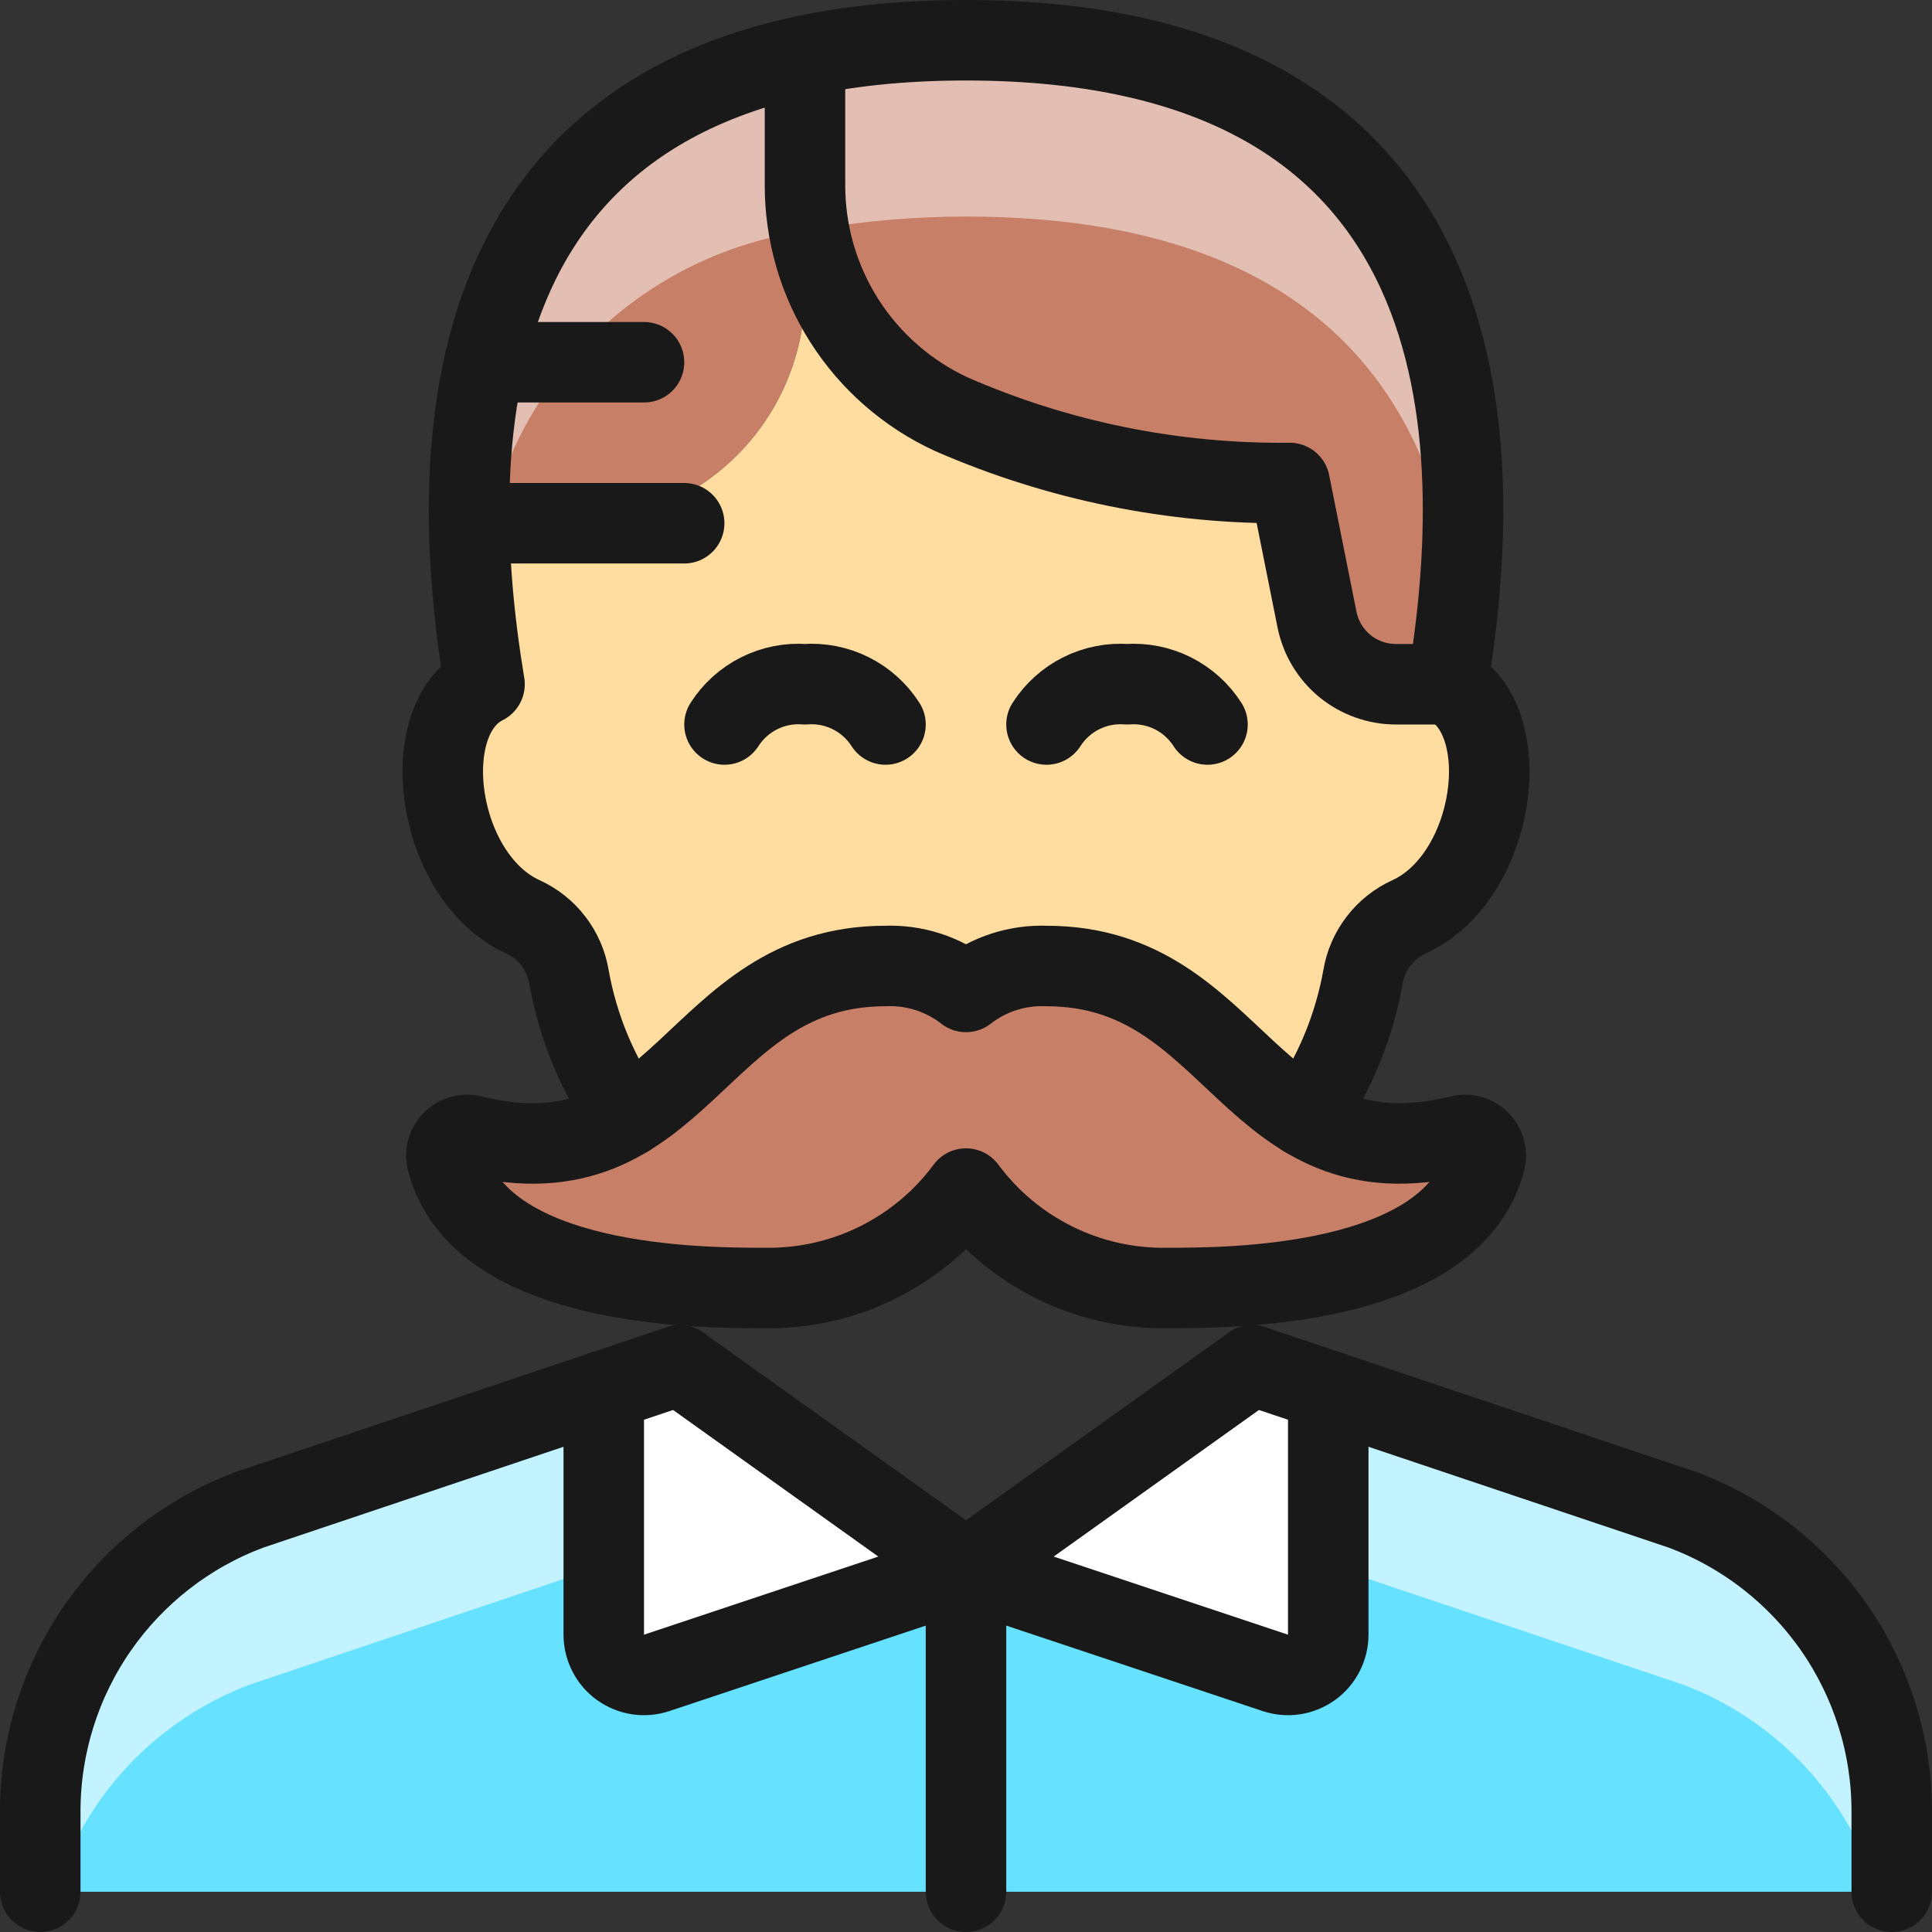
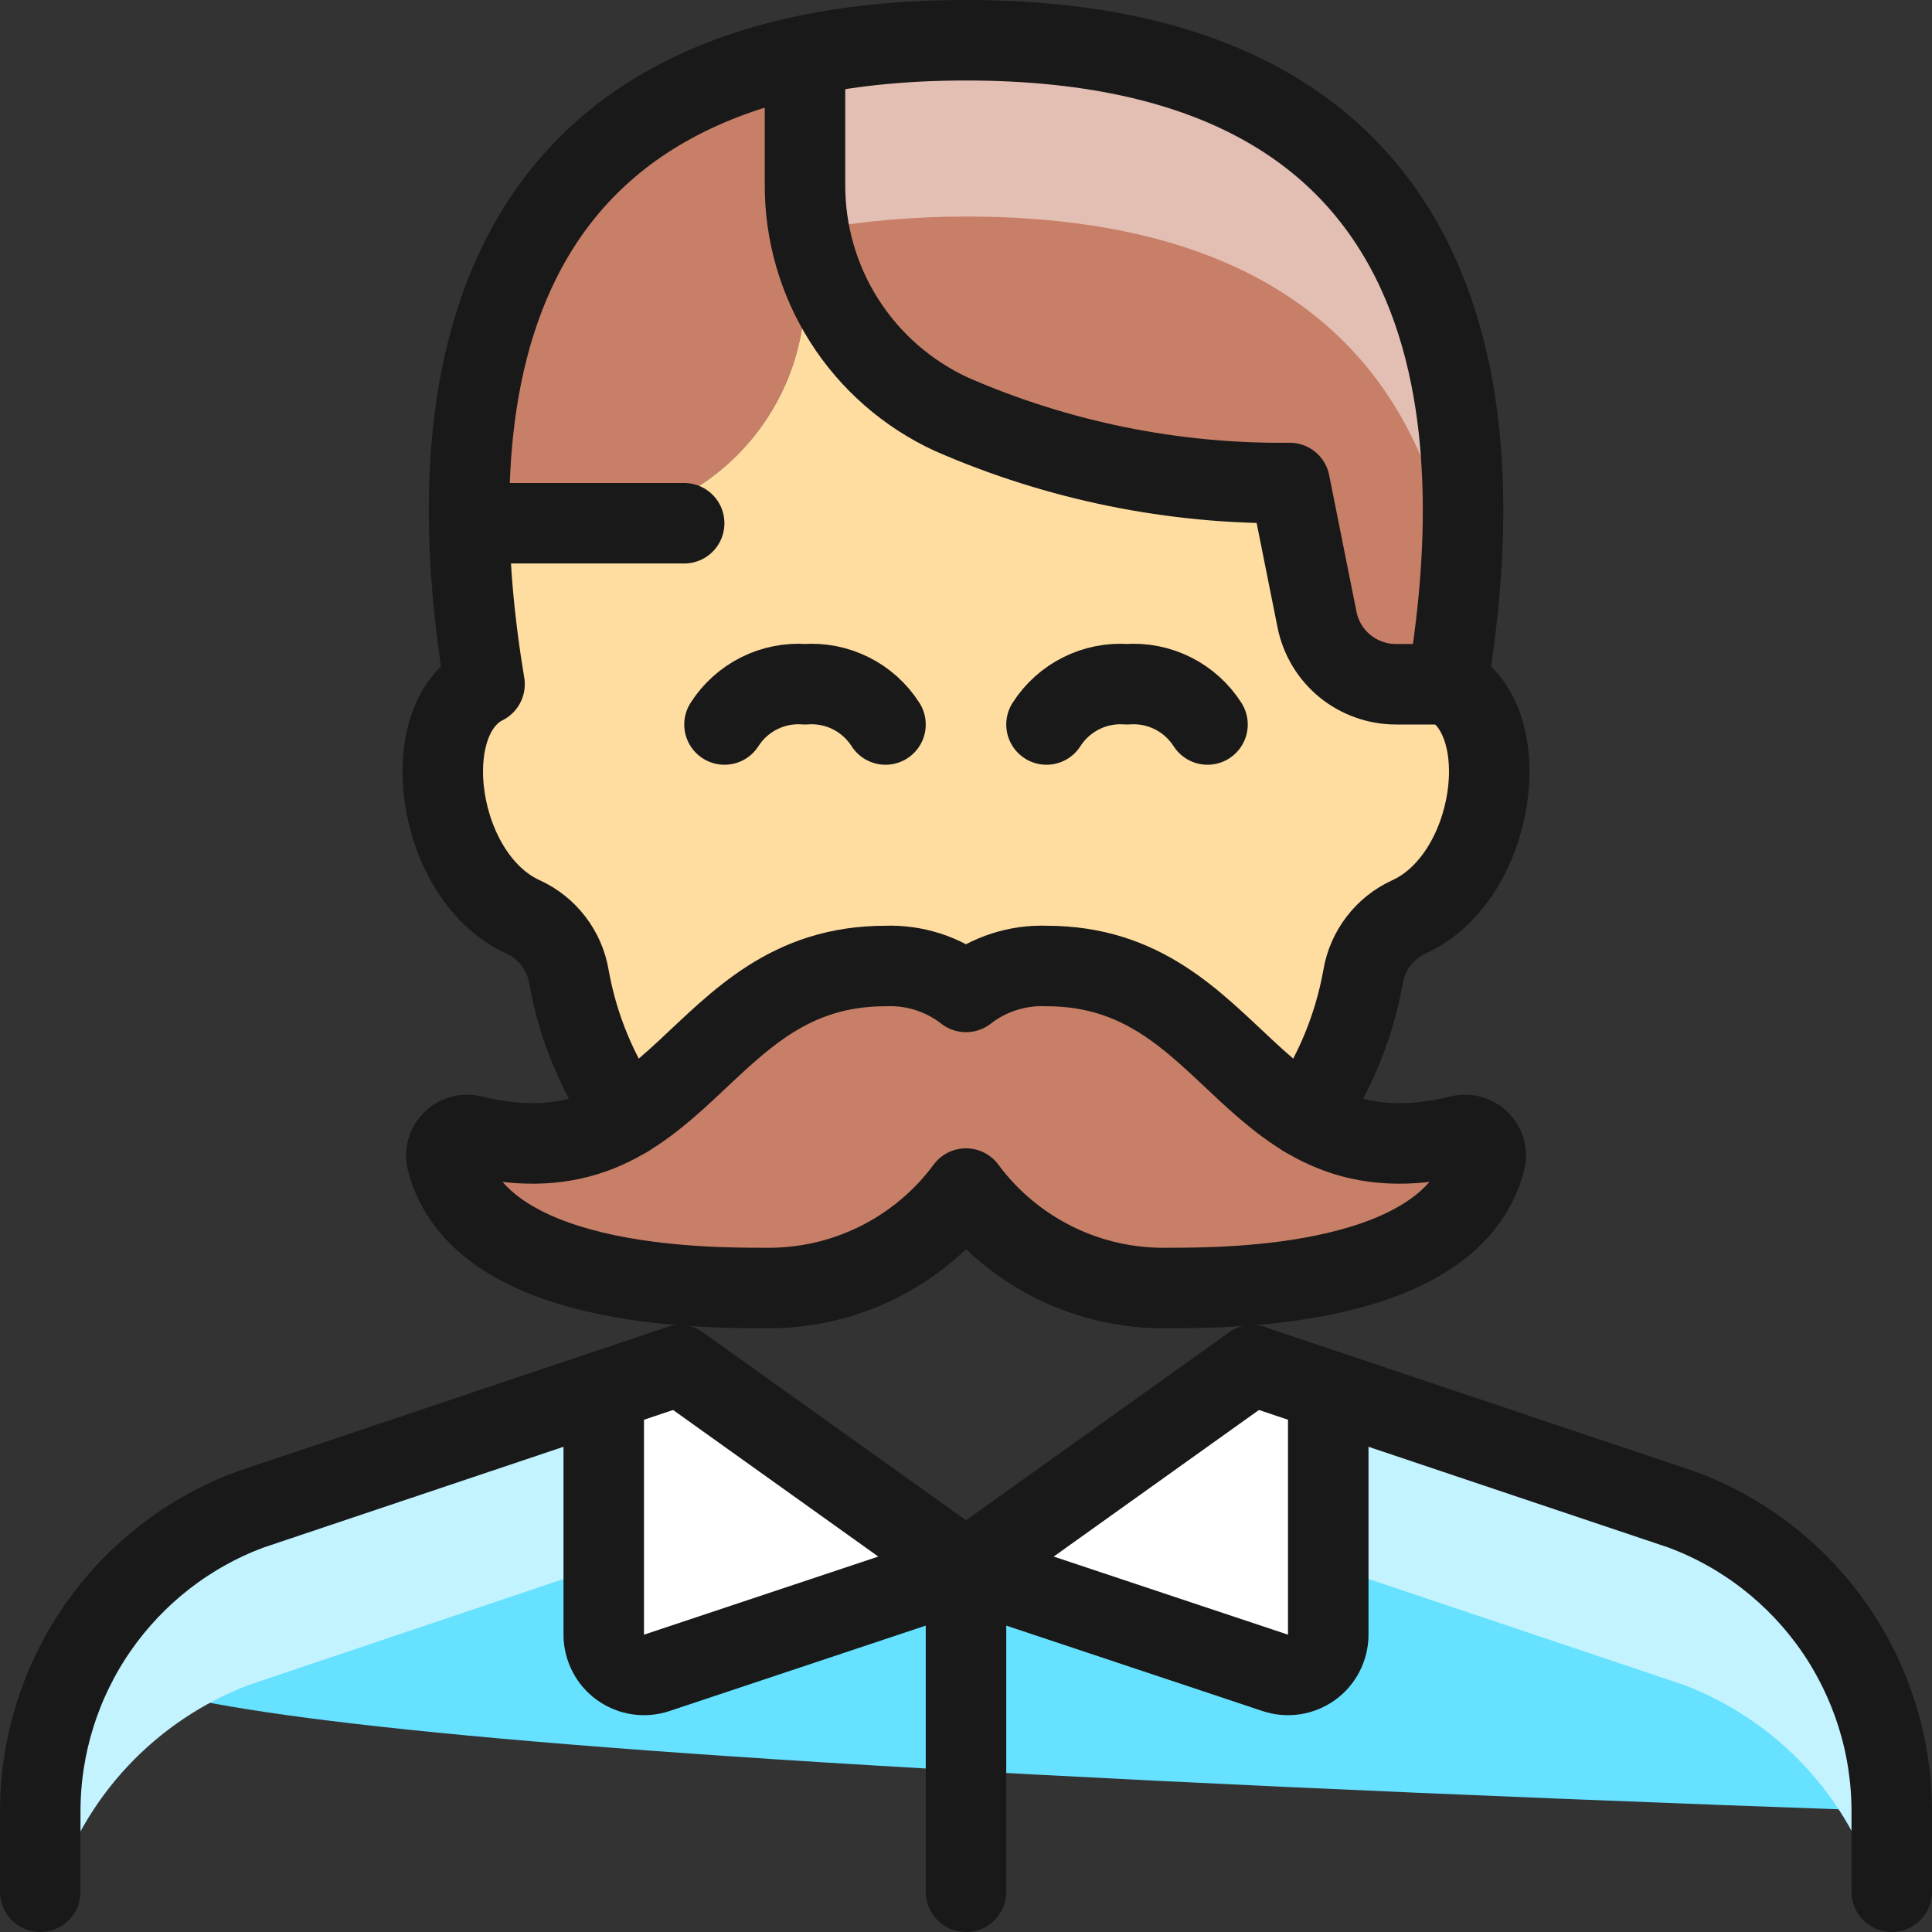
<svg xmlns="http://www.w3.org/2000/svg" fill="none" viewBox="0 0 24 24" height="48" width="48">
  <rect x="0" y="0" width="24" height="24" fill="#333333" stroke="none" />
-   <path fill="#66e1ff" d="M23.5 22.5V23.5H0.5V22.5C0.501 21.685 0.751 20.89 1.215 20.22C1.68 19.55 2.337 19.037 3.1 18.75L7.5 17.28V20.31C7.501 20.389 7.52 20.467 7.556 20.537C7.593 20.607 7.646 20.668 7.71 20.714C7.774 20.759 7.849 20.789 7.927 20.801C8.005 20.812 8.085 20.805 8.16 20.78L12 19.5L15.84 20.78C15.915 20.805 15.995 20.812 16.073 20.801C16.151 20.789 16.226 20.759 16.29 20.714C16.355 20.668 16.407 20.607 16.444 20.537C16.48 20.467 16.499 20.389 16.5 20.31V17.28L20.91 18.75C21.672 19.037 22.328 19.55 22.791 20.22C23.254 20.89 23.501 21.686 23.5 22.5Z" />
+   <path fill="#66e1ff" d="M23.5 22.5V23.5V22.5C0.501 21.685 0.751 20.89 1.215 20.22C1.68 19.55 2.337 19.037 3.1 18.75L7.5 17.28V20.31C7.501 20.389 7.52 20.467 7.556 20.537C7.593 20.607 7.646 20.668 7.71 20.714C7.774 20.759 7.849 20.789 7.927 20.801C8.005 20.812 8.085 20.805 8.16 20.78L12 19.5L15.84 20.78C15.915 20.805 15.995 20.812 16.073 20.801C16.151 20.789 16.226 20.759 16.29 20.714C16.355 20.668 16.407 20.607 16.444 20.537C16.48 20.467 16.499 20.389 16.5 20.31V17.28L20.91 18.75C21.672 19.037 22.328 19.55 22.791 20.22C23.254 20.89 23.501 21.686 23.5 22.5Z" />
  <path fill="#c2f3ff" d="M20.91 18.761L16.5 17.28V19.447L20.91 20.928C21.483 21.145 21.999 21.491 22.418 21.938C22.836 22.386 23.146 22.924 23.324 23.511H23.5V22.511C23.501 21.697 23.254 20.901 22.791 20.231C22.328 19.561 21.672 19.048 20.91 18.761V18.761Z" />
  <path fill="#c2f3ff" d="M3.1 20.928L7.5 19.447V17.28L3.1 18.761C2.337 19.048 1.68 19.561 1.215 20.231C0.751 20.901 0.501 21.696 0.5 22.511V23.511H0.678C0.858 22.924 1.169 22.386 1.589 21.938C2.009 21.491 2.526 21.145 3.1 20.928V20.928Z" />
  <path fill="#ffffff" d="M12 19.5L8.16 20.78C8.085 20.805 8.005 20.812 7.927 20.801C7.849 20.789 7.774 20.759 7.71 20.713C7.646 20.668 7.593 20.607 7.556 20.537C7.52 20.467 7.501 20.389 7.5 20.31V17.28L8.44 16.96L8.89 17.28L12 19.5Z" />
  <path fill="#ffffff" d="M16.5 17.28V20.31C16.499 20.389 16.48 20.467 16.444 20.537C16.407 20.607 16.355 20.668 16.29 20.713C16.226 20.759 16.151 20.789 16.073 20.801C15.995 20.812 15.915 20.805 15.84 20.78L12 19.5L15.11 17.28L15.56 16.96L16.5 17.28Z" />
  <path fill="#c77f67" d="M10 0.689V3.62C10 4.384 9.696 5.116 9.156 5.656C8.616 6.196 7.884 6.5 7.12 6.5H5.83C5.79 4.1 6.55 1.42 10 0.689Z" />
  <path fill="#c77f67" d="M17.98 8.5H17.34C17.11 8.497 16.888 8.417 16.71 8.271C16.532 8.126 16.409 7.925 16.36 7.7L16.02 6C14.576 6.013 13.145 5.723 11.82 5.149C11.273 4.896 10.811 4.491 10.488 3.982C10.166 3.473 9.996 2.882 10 2.28V0.689C10.659 0.559 11.329 0.496 12 0.5C18.48 0.5 18.48 5.51 17.98 8.5Z" />
  <path fill="#c77f67" d="M18.45 14.42C18.04 16 15.27 16 14.5 16C14.015 16.007 13.535 15.898 13.1 15.682C12.665 15.467 12.288 15.15 12 14.76C11.712 15.15 11.335 15.467 10.9 15.682C10.465 15.898 9.985 16.007 9.5 16C8.73 16 5.96 16 5.55 14.42C5.539 14.376 5.54 14.33 5.553 14.287C5.565 14.244 5.589 14.204 5.621 14.173C5.653 14.142 5.693 14.12 5.737 14.108C5.781 14.097 5.827 14.098 5.87 14.11C6.189 14.21 6.525 14.239 6.856 14.198C7.187 14.157 7.506 14.045 7.79 13.87H7.8C8.82 13.26 9.38 12 11 12C11.361 11.986 11.715 12.099 12 12.32C12.285 12.099 12.639 11.986 13 12C14.62 12 15.19 13.26 16.2 13.87H16.21C16.494 14.044 16.813 14.156 17.144 14.197C17.475 14.239 17.811 14.209 18.13 14.11C18.173 14.098 18.219 14.097 18.263 14.108C18.307 14.12 18.347 14.142 18.379 14.173C18.411 14.204 18.435 14.244 18.447 14.287C18.46 14.33 18.461 14.376 18.45 14.42V14.42Z" />
  <path fill="#ffdda1" d="M17.5 11.39C17.353 11.46 17.225 11.563 17.126 11.691C17.027 11.82 16.96 11.97 16.93 12.13C16.823 12.756 16.577 13.351 16.21 13.87H16.2C15.19 13.26 14.62 12 13 12C12.639 11.986 12.285 12.099 12 12.32C11.715 12.099 11.361 11.986 11 12C9.38 12 8.82 13.26 7.8 13.87H7.79C7.429 13.348 7.184 12.755 7.07 12.13C7.04 11.97 6.973 11.82 6.874 11.691C6.775 11.563 6.647 11.46 6.5 11.39C5.42 10.9 5.15 8.939 6.02 8.5C5.907 7.839 5.844 7.17 5.83 6.5H7.12C7.884 6.5 8.616 6.196 9.156 5.656C9.696 5.116 10 4.384 10 3.62V2.28C9.996 2.882 10.166 3.473 10.488 3.982C10.811 4.491 11.273 4.896 11.82 5.149C13.145 5.724 14.576 6.013 16.02 6L16.36 7.7C16.409 7.925 16.532 8.126 16.71 8.272C16.888 8.417 17.11 8.498 17.34 8.5H17.98C18.85 8.939 18.58 10.9 17.5 11.39Z" />
-   <path fill="#e3bfb3" d="M10 0.69V2.87C9.055 3.007 8.173 3.427 7.472 4.075C6.77 4.723 6.281 5.569 6.07 6.5H5.83C5.79 4.1 6.55 1.42 10 0.69Z" />
  <path fill="#e3bfb3" d="M18.11 7.51C17.85 5.06 16.46 2.69 12 2.69C11.35 2.69 10.7 2.747 10.06 2.86C10.02 2.669 10 2.475 10 2.28V0.69C10.659 0.56 11.329 0.496 12 0.5C17.81 0.5 18.41 4.53 18.11 7.51Z" />
  <path stroke="#191919" stroke-linecap="round" stroke-linejoin="round" d="M23.5 23.5V22.5C23.5 21.685 23.25 20.89 22.786 20.221C22.321 19.552 21.663 19.04 20.9 18.755L15.556 16.96" />
  <path stroke="#191919" stroke-linecap="round" stroke-linejoin="round" d="M8.444 16.96L3.1 18.755C2.337 19.04 1.679 19.552 1.214 20.221C0.75 20.89 0.5 21.685 0.5 22.5V23.5" />
  <path stroke="#191919" stroke-linecap="round" stroke-linejoin="round" d="M18.021 8.5H17.341C17.11 8.5 16.887 8.42 16.708 8.275C16.53 8.129 16.407 7.926 16.361 7.7L16.021 6C14.576 6.016 13.145 5.725 11.821 5.147C11.274 4.895 10.811 4.491 10.488 3.983C10.165 3.475 9.996 2.885 10 2.283V0.692" />
  <path stroke="#191919" stroke-linecap="round" stroke-linejoin="round" d="M11 9C10.894 8.834 10.745 8.7 10.569 8.612C10.393 8.524 10.196 8.485 10 8.5C9.804 8.485 9.607 8.524 9.431 8.612C9.255 8.7 9.106 8.834 9 9" />
  <path stroke="#191919" stroke-linecap="round" stroke-linejoin="round" d="M15 9C14.894 8.834 14.745 8.7 14.569 8.612C14.393 8.524 14.196 8.485 14 8.5C13.804 8.485 13.607 8.524 13.431 8.612C13.255 8.7 13.106 8.834 13 9" />
  <path stroke="#191919" stroke-linecap="round" stroke-linejoin="round" d="M7.5 17.277V20.306C7.5 20.385 7.519 20.463 7.555 20.534C7.591 20.605 7.643 20.666 7.707 20.712C7.772 20.758 7.846 20.789 7.924 20.801C8.003 20.813 8.083 20.806 8.158 20.781L12 19.5L8.444 16.96" />
  <path stroke="#191919" stroke-linecap="round" stroke-linejoin="round" d="M16.5 17.277V20.306C16.5 20.385 16.481 20.463 16.445 20.534C16.409 20.605 16.357 20.666 16.293 20.712C16.228 20.758 16.154 20.789 16.076 20.801C15.997 20.813 15.917 20.806 15.842 20.781L12 19.5L15.556 16.96" />
  <path stroke="#191919" stroke-linecap="round" stroke-linejoin="round" d="M12 23.5V19.5" />
  <path stroke="#191919" stroke-linecap="round" stroke-linejoin="round" d="M13 12C12.639 11.986 12.285 12.1 12 12.322C11.715 12.1 11.361 11.986 11 12C8.607 12 8.5 14.75 5.868 14.107C5.825 14.095 5.779 14.095 5.736 14.107C5.693 14.118 5.653 14.14 5.621 14.172C5.59 14.203 5.566 14.242 5.554 14.285C5.542 14.328 5.541 14.373 5.552 14.417C5.962 16 8.733 16 9.5 16C9.985 16.008 10.465 15.9 10.9 15.685C11.334 15.47 11.712 15.155 12 14.765C12.289 15.155 12.666 15.47 13.101 15.685C13.535 15.9 14.015 16.008 14.5 16C15.267 16 18.038 16 18.449 14.417C18.46 14.373 18.459 14.328 18.447 14.285C18.435 14.242 18.411 14.203 18.38 14.172C18.348 14.14 18.308 14.118 18.265 14.107C18.222 14.095 18.176 14.095 18.133 14.107C15.5 14.75 15.393 12 13 12Z" />
  <path stroke="#191919" stroke-linecap="round" stroke-linejoin="round" d="M16.209 13.875C16.574 13.354 16.82 12.761 16.932 12.135C16.959 11.973 17.025 11.821 17.125 11.691C17.225 11.56 17.355 11.457 17.504 11.389C18.582 10.898 18.852 8.937 17.981 8.5C18.481 5.514 18.481 0.5 12 0.5C5.519 0.5 5.523 5.514 6.019 8.5C5.148 8.937 5.419 10.9 6.496 11.389C6.645 11.457 6.775 11.56 6.875 11.691C6.975 11.821 7.041 11.973 7.068 12.135C7.179 12.761 7.426 13.354 7.791 13.875" />
-   <path stroke="#191919" stroke-linecap="round" stroke-linejoin="round" d="M6.018 4.5H8" />
  <path stroke="#191919" stroke-linecap="round" stroke-linejoin="round" d="M5.828 6.5H8.499" />
</svg>